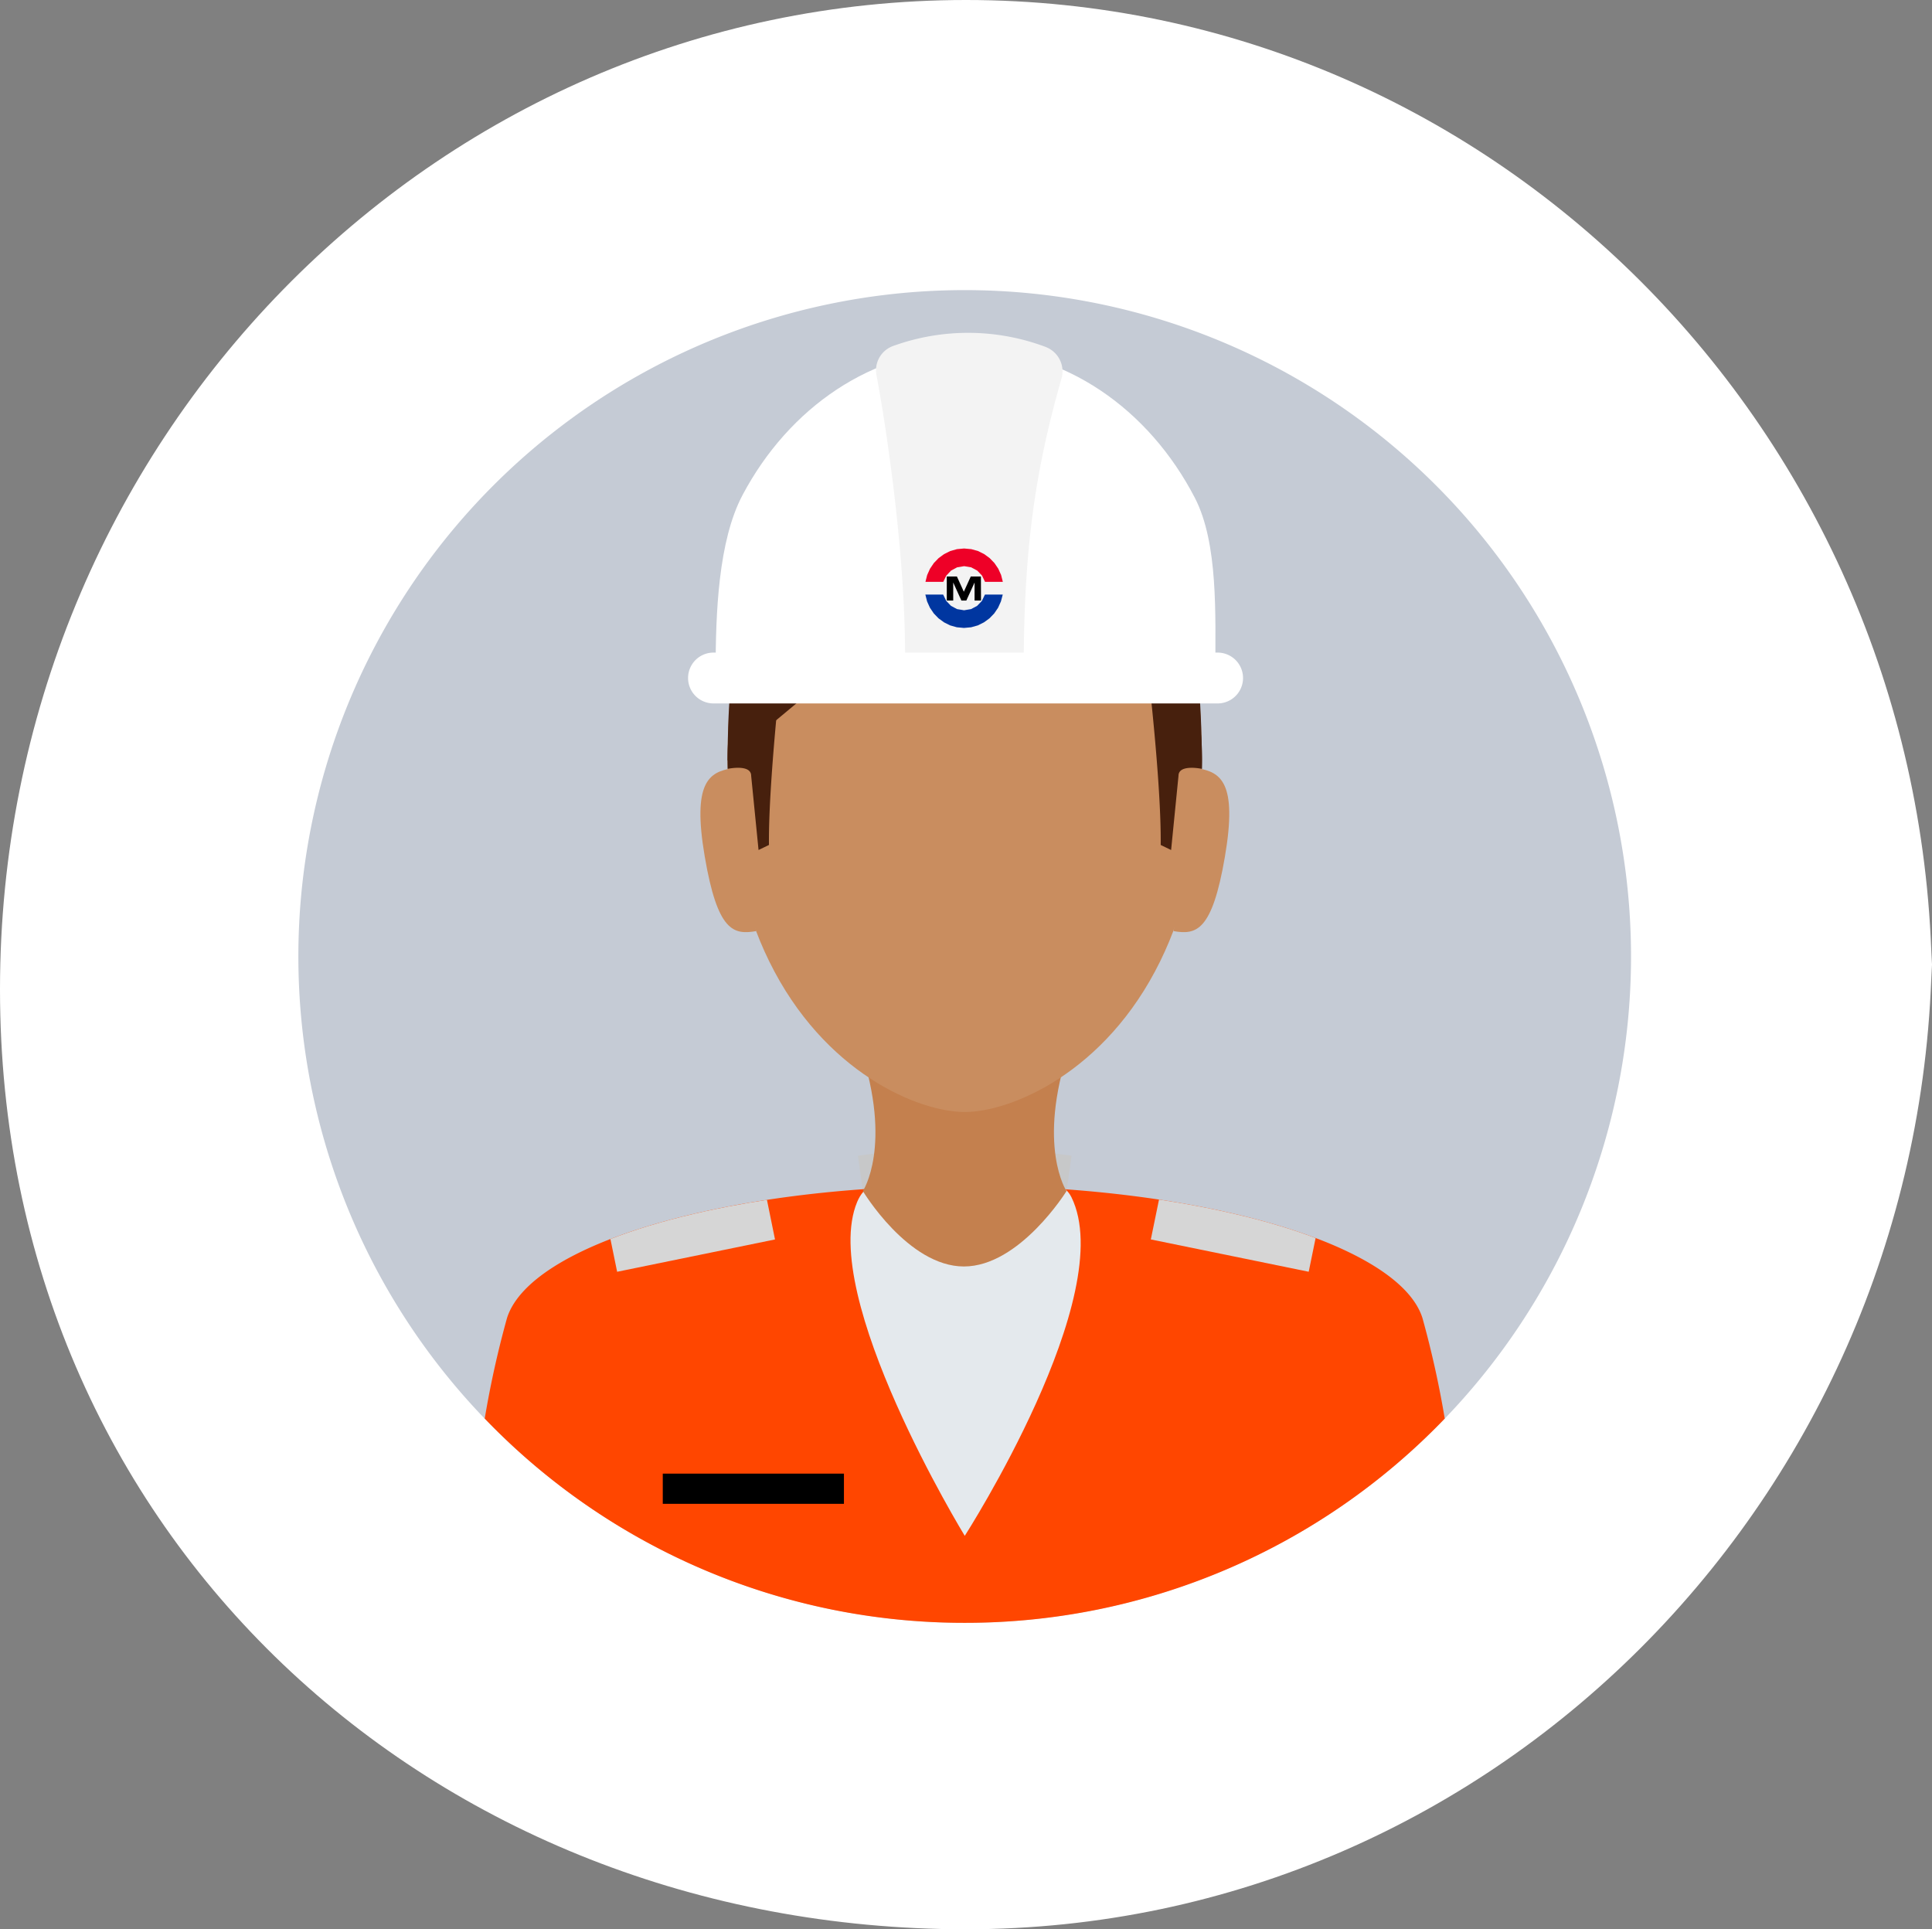
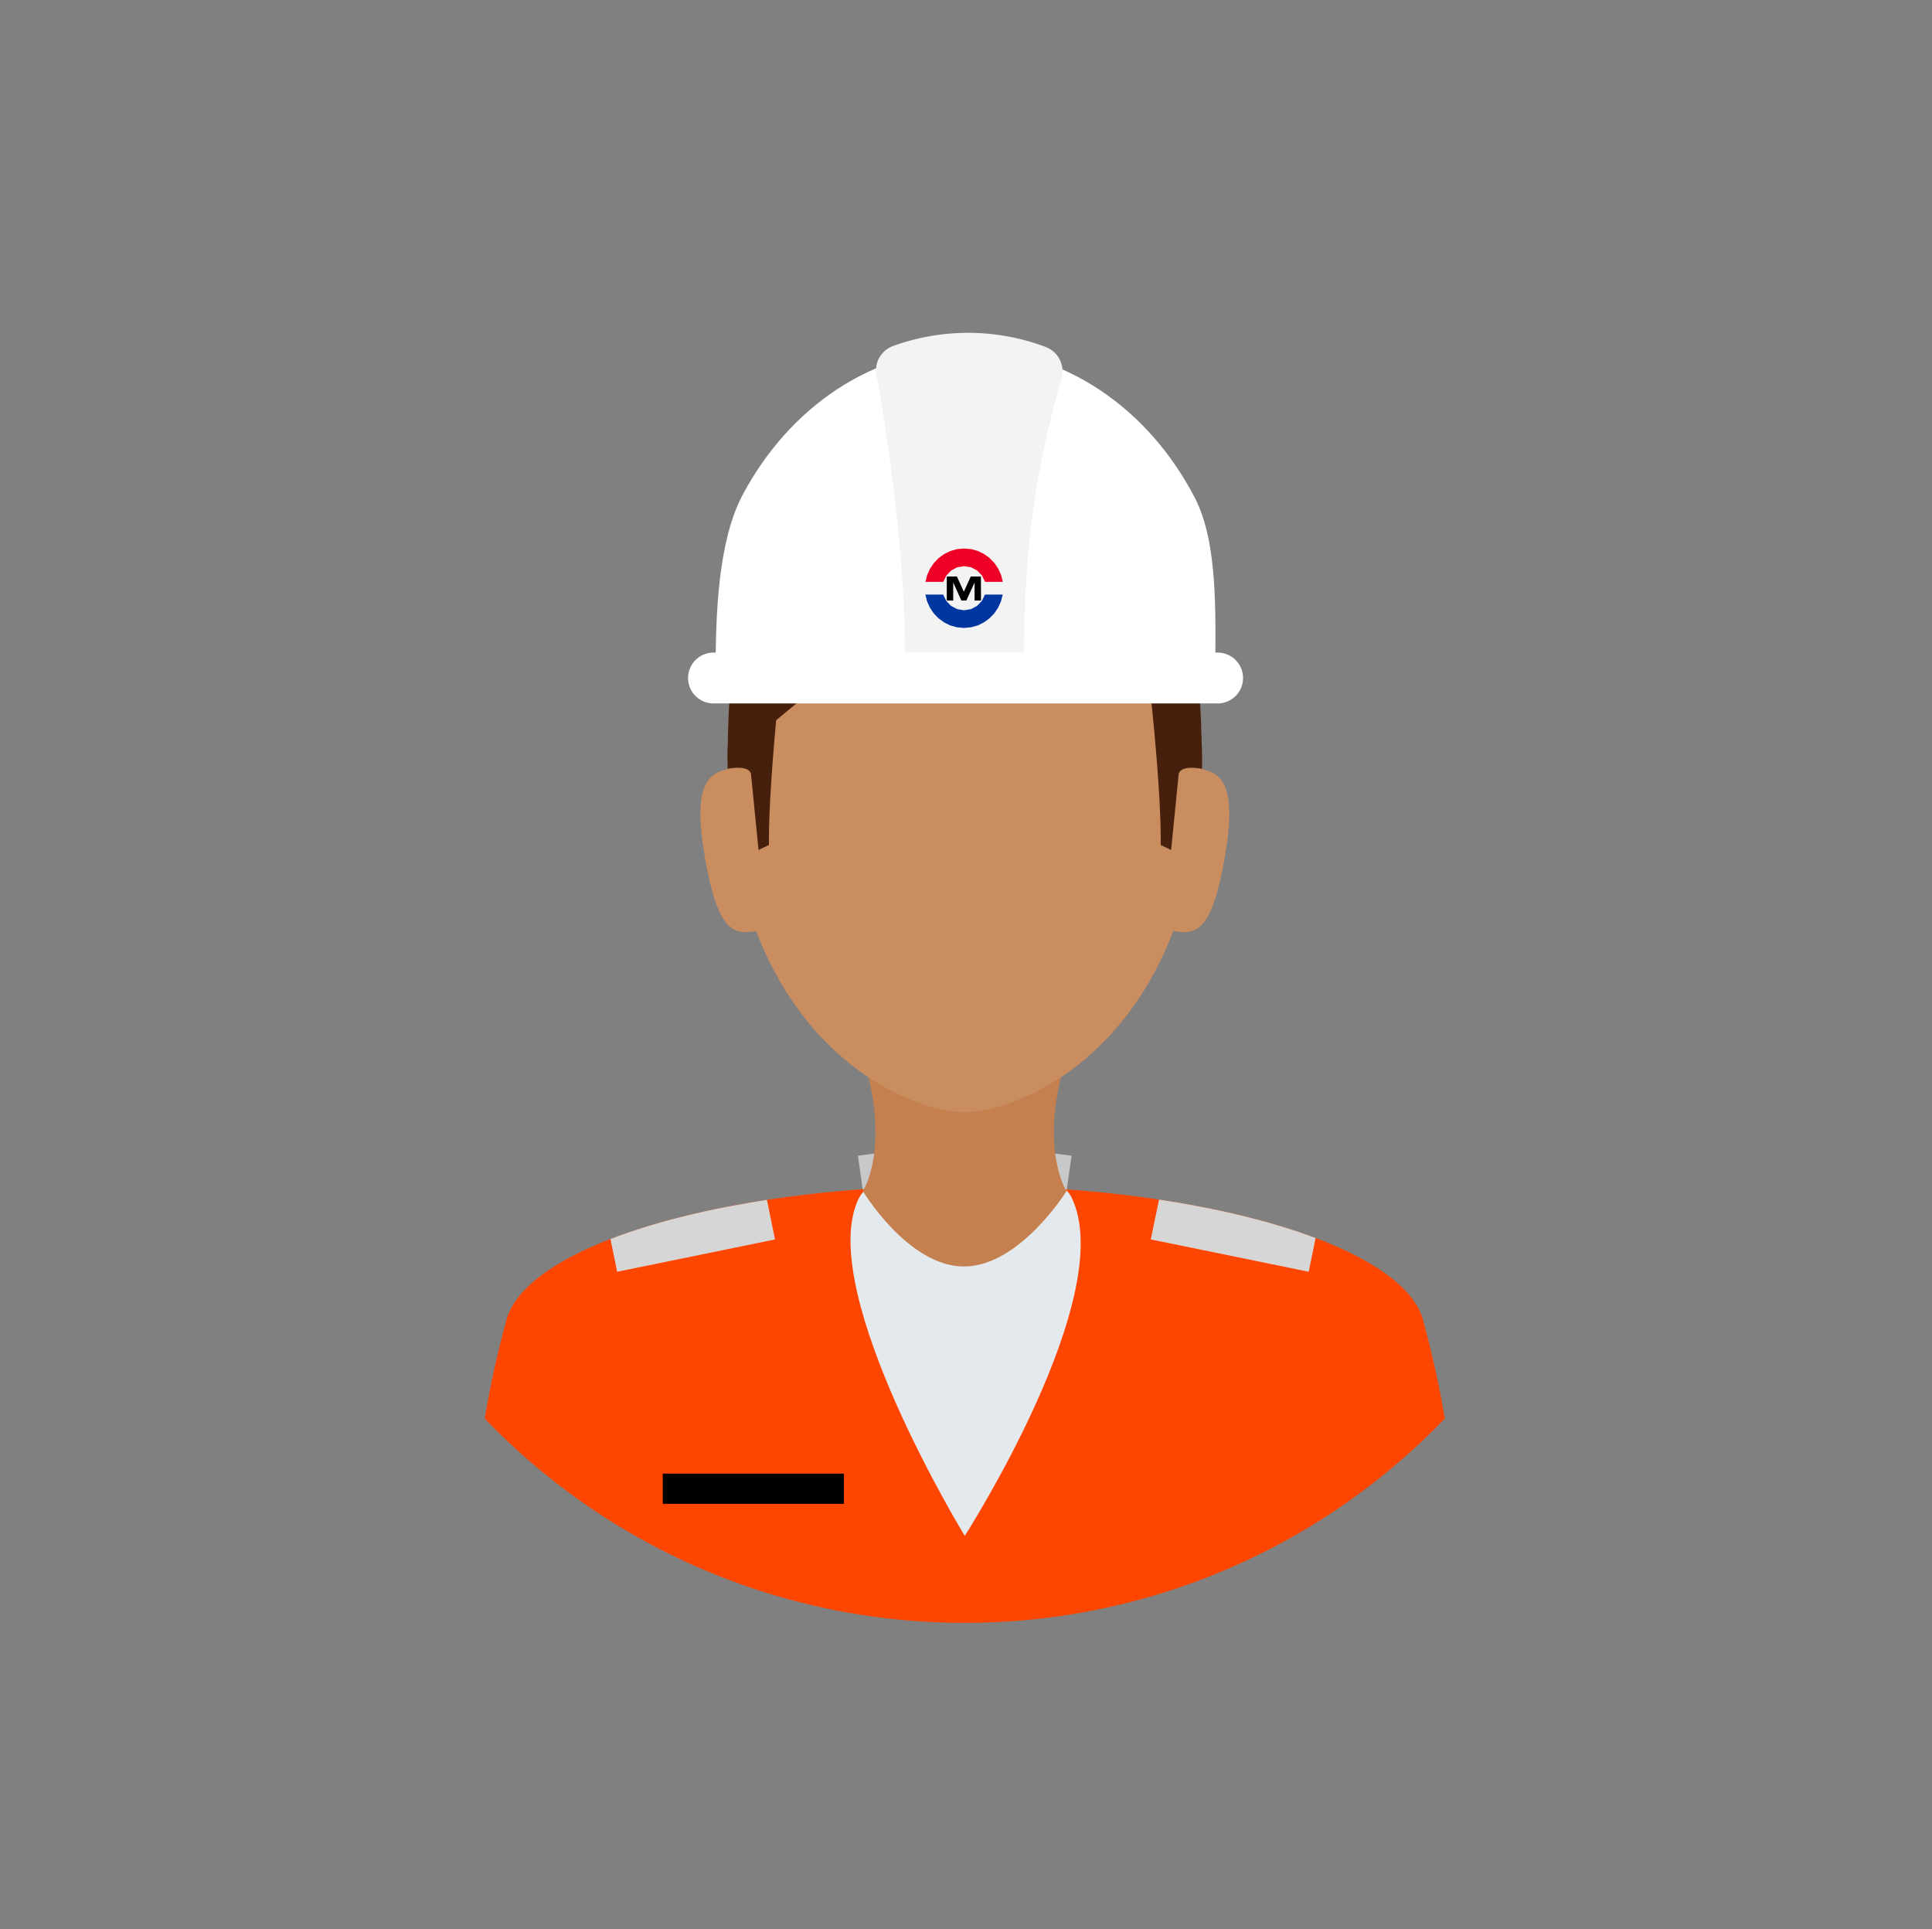
<svg xmlns="http://www.w3.org/2000/svg" width="189.08" height="188.805" viewBox="0 0 189.08 188.805">
  <rect x="0" y="0" width="189.08" height="188.805" fill="#808080" stroke="none" />
  <g id="Grupo_141233" data-name="Grupo 141233" transform="translate(-312.88 -29.144)">
    <g id="Grupo_134548" data-name="Grupo 134548" transform="translate(312.88 29.144)">
-       <path id="Caminho_204260" data-name="Caminho 204260" d="M189.08,91.981c0,53.474-42.327,96.823-94.54,96.823S0,150.3,0,96.823,42.327,0,94.54,0s94.54,43.349,94.54,96.823" transform="translate(0 0)" fill="#fff" />
-     </g>
+       </g>
    <g id="_445253_badge_crime_man_officer_protection_icon" data-name="445253_badge_crime_man_officer_protection_icon" transform="translate(342.081 57.536)">
      <g id="Grupo_134460" data-name="Grupo 134460" transform="translate(0)">
        <g id="Grupo_134459" data-name="Grupo 134459">
          <g id="Grupo_134458" data-name="Grupo 134458">
            <g id="Grupo_134457" data-name="Grupo 134457">
              <g id="Grupo_134456" data-name="Grupo 134456">
                <g id="Grupo_134455" data-name="Grupo 134455">
                  <g id="Grupo_134454" data-name="Grupo 134454">
                    <g id="Grupo_134453" data-name="Grupo 134453">
                      <g id="Grupo_134452" data-name="Grupo 134452">
-                         <path id="Caminho_204410" data-name="Caminho 204410" d="M130.424,65.213a65.212,65.212,0,1,0-65.211,65.21A65.211,65.211,0,0,0,130.424,65.213Z" fill="#c5cbd5" />
-                       </g>
+                         </g>
                    </g>
                  </g>
                </g>
              </g>
            </g>
          </g>
        </g>
      </g>
      <g id="Grupo_134461" data-name="Grupo 134461" transform="translate(54.757 83.328)">
        <path id="Caminho_204411" data-name="Caminho 204411" d="M208.8,321.834l9.889,7.379,10.043-7.379.489-3.461-10.521-1.38-10.389,1.38Z" transform="translate(-208.306 -316.993)" fill="#c7c8c9" />
      </g>
      <g id="Grupo_134464" data-name="Grupo 134464" transform="translate(18.232 87.64)">
        <g id="Grupo_134463" data-name="Grupo 134463">
          <g id="Grupo_134462" data-name="Grupo 134462">
            <path id="Caminho_204412" data-name="Caminho 204412" d="M116.338,376.18a65.02,65.02,0,0,0,46.98-19.989,95.277,95.277,0,0,0-2.178-9.826c-2.233-7.171-21.344-12.968-44.9-12.968s-42.469,5.8-44.7,12.968a95.217,95.217,0,0,0-2.177,9.825A65.02,65.02,0,0,0,116.338,376.18Z" transform="translate(-69.357 -333.397)" fill="#ff4600" />
          </g>
        </g>
      </g>
      <g id="Grupo_134468" data-name="Grupo 134468" transform="translate(30.544 89.002)">
        <g id="Grupo_134465" data-name="Grupo 134465">
          <path id="Caminho_204413" data-name="Caminho 204413" d="M131.507,338.682q-.871.133-1.721.278-1.037.177-2.042.369-.666.128-1.316.264-1.033.215-2.026.446-.658.154-1.3.315-1.028.259-2.008.536-.642.182-1.262.371-1.024.313-1.985.646c-.57.2-1.124.4-1.658.606l.656,3.207,15.451-3.163Z" transform="translate(-116.193 -338.655)" fill="#d6d6d6" />
          <path id="Caminho_204414" data-name="Caminho 204414" d="M331.851,341.75q-.963-.326-1.988-.632-.621-.186-1.263-.365-.98-.272-2.009-.526-.64-.158-1.3-.309-.994-.228-2.027-.44-.651-.133-1.317-.259-1-.19-2.043-.364-.851-.142-1.722-.274l-.8,3.9,15.451,3.163.676-3.3Q332.706,342.04,331.851,341.75Z" transform="translate(-264.498 -338.581)" fill="#d6d6d6" />
        </g>
        <g id="Grupo_134466" data-name="Grupo 134466" transform="translate(54.673 1.133)">
          <ellipse id="Elipse_1492" data-name="Elipse 1492" cx="1.316" cy="1.316" rx="1.316" ry="1.316" transform="translate(10.016 2.167)" fill="#d6d6d6" />
          <ellipse id="Elipse_1493" data-name="Elipse 1493" cx="1.317" cy="1.317" rx="1.317" ry="1.317" fill="#d6d6d6" />
        </g>
        <g id="Grupo_134467" data-name="Grupo 134467" transform="translate(1.967 1.133)">
          <ellipse id="Elipse_1494" data-name="Elipse 1494" cx="1.316" cy="1.316" rx="1.316" ry="1.316" transform="translate(0 2.167)" fill="#d6d6d6" />
          <ellipse id="Elipse_1495" data-name="Elipse 1495" cx="1.317" cy="1.317" rx="1.317" ry="1.317" transform="translate(10.015)" fill="#d6d6d6" />
        </g>
      </g>
      <g id="Grupo_134471" data-name="Grupo 134471" transform="translate(54.033 87.231)">
        <g id="Grupo_134470" data-name="Grupo 134470" transform="translate(0 0)">
          <g id="Grupo_134469" data-name="Grupo 134469">
            <path id="Caminho_204415" data-name="Caminho 204415" d="M218.5,367.662s15.149-23.6,10.436-33.148c-1.194-2.439-5.214-1.124-10.539-1.124-5.584,0-9.094-1.623-10.43,1.6C204.14,344.162,218.5,367.662,218.5,367.662Z" transform="translate(-207.315 -332.982)" fill="#e4e9ed" />
          </g>
        </g>
      </g>
      <path id="Caminho_204418" data-name="Caminho 204418" d="M229.636,282.115H209.19c3.19,9.618.257,14.009.257,14.009l7.074,1.594H222.3l7.074-1.594S226.446,291.733,229.636,282.115Z" transform="translate(-154.201 -207.956)" fill="#c4804e" />
      <g id="Grupo_134476" data-name="Grupo 134476" transform="translate(55.246 83.328)">
        <g id="Grupo_134475" data-name="Grupo 134475">
          <g id="Grupo_134474" data-name="Grupo 134474">
            <path id="Caminho_204419" data-name="Caminho 204419" d="M210.167,321.834s4.424,7.38,9.889,7.38,10.043-7.38,10.043-7.38l-10.032-4.841Z" transform="translate(-210.167 -316.993)" fill="#c4804e" />
          </g>
        </g>
      </g>
      <path id="Caminho_204420" data-name="Caminho 204420" d="M206.224,91.437c0-24.3-10.387-29.861-23.2-29.861s-23.2,5.564-23.2,29.861c0,8.219,1.627,14.659,4.064,19.629,5.361,10.935,14.642,14.756,19.135,14.756S196.8,122,202.159,111.066C204.6,106.1,206.224,99.656,206.224,91.437Z" transform="translate(-117.813 -45.39)" fill="#c98d5f" />
      <path id="Caminho_204423" data-name="Caminho 204423" d="M155.129,193.951c-2.218.379-3.773.039-5.024-7.281s.436-8.275,2.654-8.654Z" transform="translate(-110.332 -131.221)" fill="#c98d5f" />
      <path id="Caminho_204424" data-name="Caminho 204424" d="M325.845,193.951c2.218.379,3.772.039,5.024-7.281s-.436-8.275-2.654-8.654Z" transform="translate(-240.191 -131.221)" fill="#c98d5f" />
      <g id="Grupo_134486" data-name="Grupo 134486" transform="translate(42.013 15.529)">
        <g id="Grupo_134485" data-name="Grupo 134485">
          <g id="Grupo_134484" data-name="Grupo 134484">
            <g id="Grupo_134483" data-name="Grupo 134483">
              <g id="Grupo_134482" data-name="Grupo 134482">
                <g id="Grupo_134481" data-name="Grupo 134481">
                  <g id="Grupo_134480" data-name="Grupo 134480">
                    <g id="Grupo_134479" data-name="Grupo 134479">
                      <g id="Grupo_134478" data-name="Grupo 134478">
                        <path id="Caminho_204425" data-name="Caminho 204425" d="M206.224,89.594c0-24.3-7.952-30.518-23.2-30.518s-23.2,6.221-23.2,30.518l10.45-8.7h12.749c5.783,0,12.133-9.28,12.133-9.28Z" transform="translate(-159.826 -59.076)" fill="#47200d" />
                      </g>
                    </g>
                  </g>
                </g>
              </g>
            </g>
          </g>
        </g>
      </g>
      <g id="Grupo_134495" data-name="Grupo 134495" transform="translate(42.013 36.427)">
        <g id="Grupo_134494" data-name="Grupo 134494">
          <g id="Grupo_134493" data-name="Grupo 134493">
            <g id="Grupo_134492" data-name="Grupo 134492">
              <g id="Grupo_134491" data-name="Grupo 134491">
                <g id="Grupo_134490" data-name="Grupo 134490">
                  <g id="Grupo_134489" data-name="Grupo 134489">
                    <g id="Grupo_134488" data-name="Grupo 134488">
                      <g id="Grupo_134487" data-name="Grupo 134487">
                        <path id="Caminho_204426" data-name="Caminho 204426" d="M161.305,139.151A27.942,27.942,0,0,0,159.826,149s2.3-.5,2.3.679l.723,7.262,1.019-.493c-.066-6.046,1.281-17.875,1.281-17.875Z" transform="translate(-159.826 -138.576)" fill="#47200d" />
                      </g>
                    </g>
                  </g>
                </g>
              </g>
            </g>
          </g>
        </g>
      </g>
      <g id="Grupo_134504" data-name="Grupo 134504" transform="translate(83.113 36.909)">
        <g id="Grupo_134503" data-name="Grupo 134503">
          <g id="Grupo_134502" data-name="Grupo 134502">
            <g id="Grupo_134501" data-name="Grupo 134501">
              <g id="Grupo_134500" data-name="Grupo 134500">
                <g id="Grupo_134499" data-name="Grupo 134499">
                  <g id="Grupo_134498" data-name="Grupo 134498">
                    <g id="Grupo_134497" data-name="Grupo 134497">
                      <g id="Grupo_134496" data-name="Grupo 134496">
                        <path id="Caminho_204427" data-name="Caminho 204427" d="M320.022,140.5a27.942,27.942,0,0,1,1.479,9.852s-2.3-.5-2.3.679l-.723,7.262-1.019-.493c.066-6.046-1.281-17.393-1.281-17.393Z" transform="translate(-316.178 -140.409)" fill="#47200d" />
                      </g>
                    </g>
                  </g>
                </g>
              </g>
            </g>
          </g>
        </g>
      </g>
      <g id="Grupo_134506" data-name="Grupo 134506" transform="translate(51.966 88.267)">
        <g id="Grupo_134505" data-name="Grupo 134505">
          <path id="Caminho_204430" data-name="Caminho 204430" d="M197.691,335.784h0Z" transform="translate(-197.689 -335.784)" fill="#2a3f49" />
          <path id="Caminho_204431" data-name="Caminho 204431" d="M311.485,337.333h0Z" transform="translate(-281.567 -336.925)" fill="#2a3f49" />
          <path id="Caminho_204432" data-name="Caminho 204432" d="M298.441,335.851Z" transform="translate(-271.956 -335.833)" fill="#2a3f49" />
        </g>
      </g>
      <rect id="Retângulo_84745" data-name="Retângulo 84745" width="17.73" height="2.955" transform="translate(35.663 115.822)" />
      <g id="Grupo_139437" data-name="Grupo 139437">
        <g id="Grupo_139316" data-name="Grupo 139316" transform="translate(38.171 4.179)">
          <path id="Caminho_207280" data-name="Caminho 207280" d="M70.322,21.745c-9.342,0-17.526,5.7-22.057,14.246-2.385,4.494-2.637,11.6-2.637,17.25H94.533c0-5.529.288-12.531-2-16.963-4.5-8.7-12.761-14.533-22.208-14.533" transform="translate(-42.963 -20.12)" fill="#fff" />
          <path id="Caminho_207281" data-name="Caminho 207281" d="M79.9,21.345a21.563,21.563,0,0,0-15.01-.1,2.524,2.524,0,0,0-1.595,2.846c.961,5.061,3,18.506,2.78,28.976H77.7c0-11.9,1.105-19.564,3.694-28.629a2.542,2.542,0,0,0-1.5-3.091" transform="translate(-44.887 -19.945)" fill="#f3f3f3" />
          <path id="Caminho_207282" data-name="Caminho 207282" d="M94.429,54.63H45.092a2.488,2.488,0,0,0,0,4.976H94.429a2.488,2.488,0,0,0,0-4.976" transform="translate(-42.636 -23.337)" fill="#fff" />
        </g>
        <g id="Grupo_139340" data-name="Grupo 139340" transform="translate(61.366 25.284)">
          <path id="Caminho_208922" data-name="Caminho 208922" d="M753.636,68.072h-1.743l-.295.615-.465.486-.595.32-.687.114-.688-.114-.595-.32-.463-.486-.3-.615h-1.743l.17.671.279.618.376.555.463.479.539.393.6.3.655.184.7.065.7-.065.657-.184.6-.3.539-.393.463-.479.378-.555.278-.618Z" transform="translate(-746.067 -63.561)" fill="#0036a0" fill-rule="evenodd" />
          <path id="Caminho_208923" data-name="Caminho 208923" d="M749.853,42.392l-.7.065-.655.184-.6.3-.539.393-.463.479-.376.555-.279.618-.17.671h1.743l.3-.615.463-.486.595-.32.688-.114.687.114.595.32.465.486.295.615h1.743l-.17-.671-.278-.618-.378-.555-.463-.479-.539-.393-.6-.3-.657-.184Z" transform="translate(-746.067 -42.391)" fill="#ee0027" fill-rule="evenodd" />
          <path id="Caminho_208924" data-name="Caminho 208924" d="M437.939,142.211h-.993l-.678,1.493-.679-1.493H434.6v2.355h.629v-1.751h.006l.794,1.751h.484l.8-1.751h.006v1.751h.628Z" transform="translate(-432.507 -139.471)" fill-rule="evenodd" />
        </g>
      </g>
    </g>
  </g>
</svg>